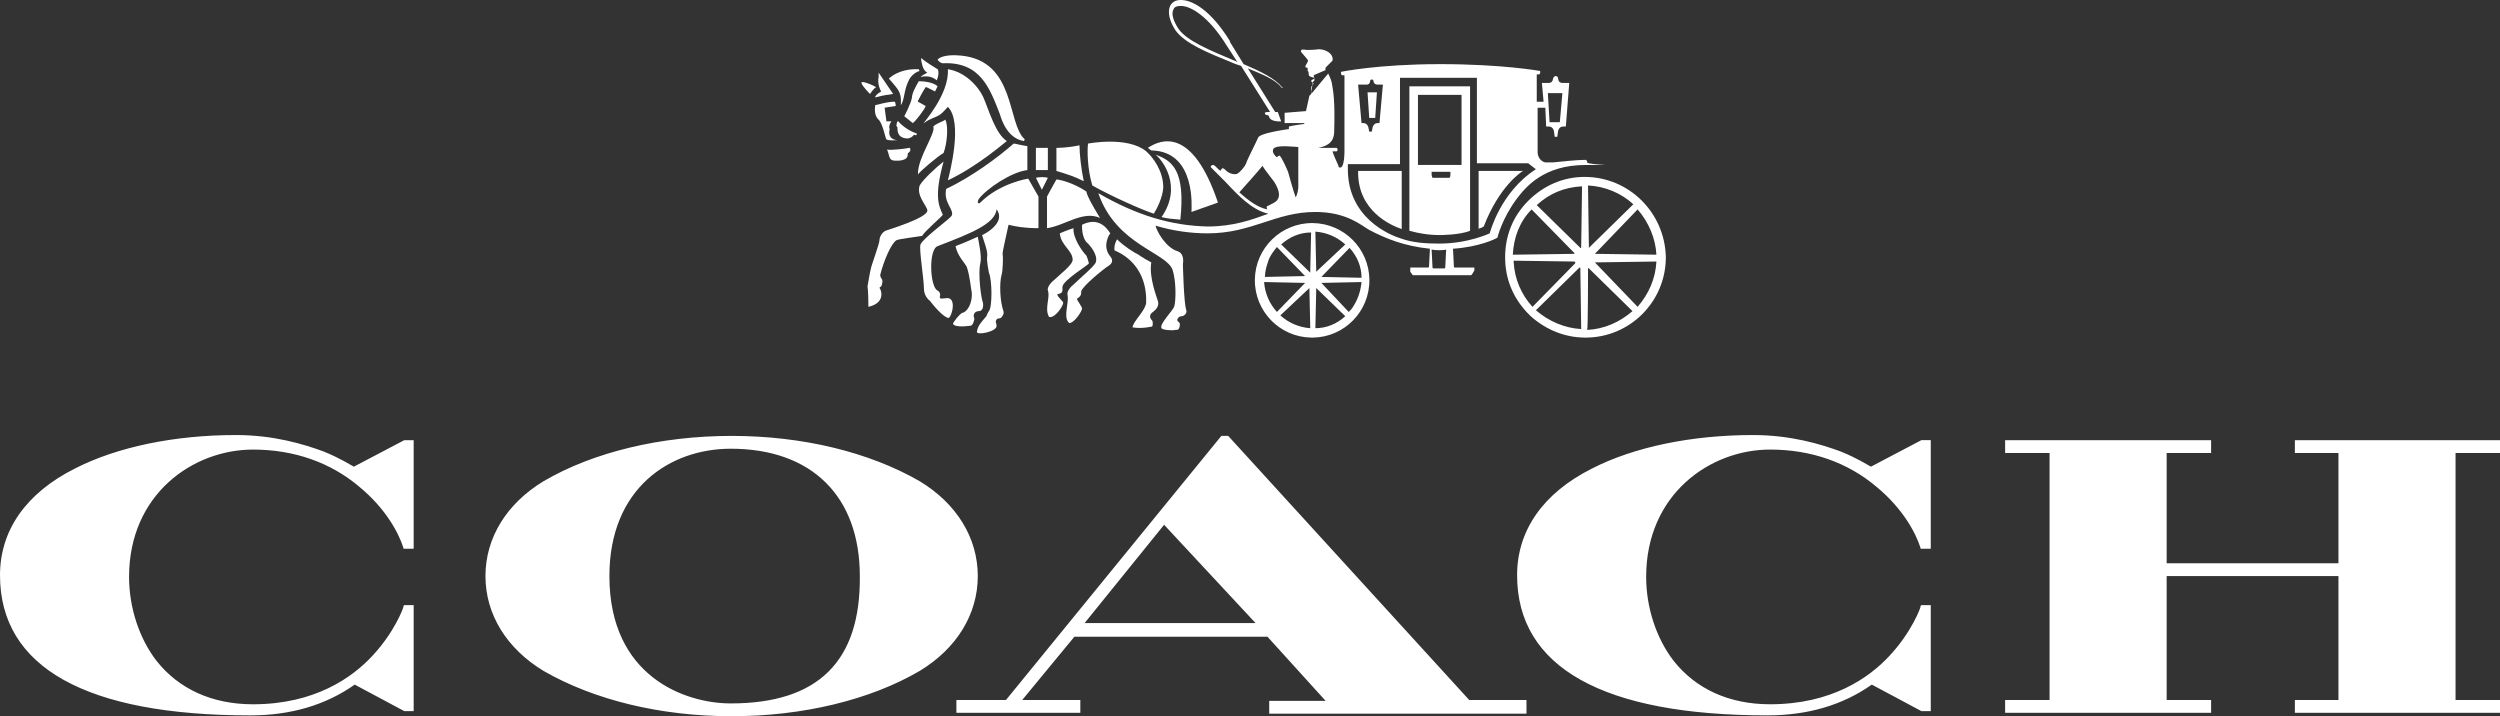
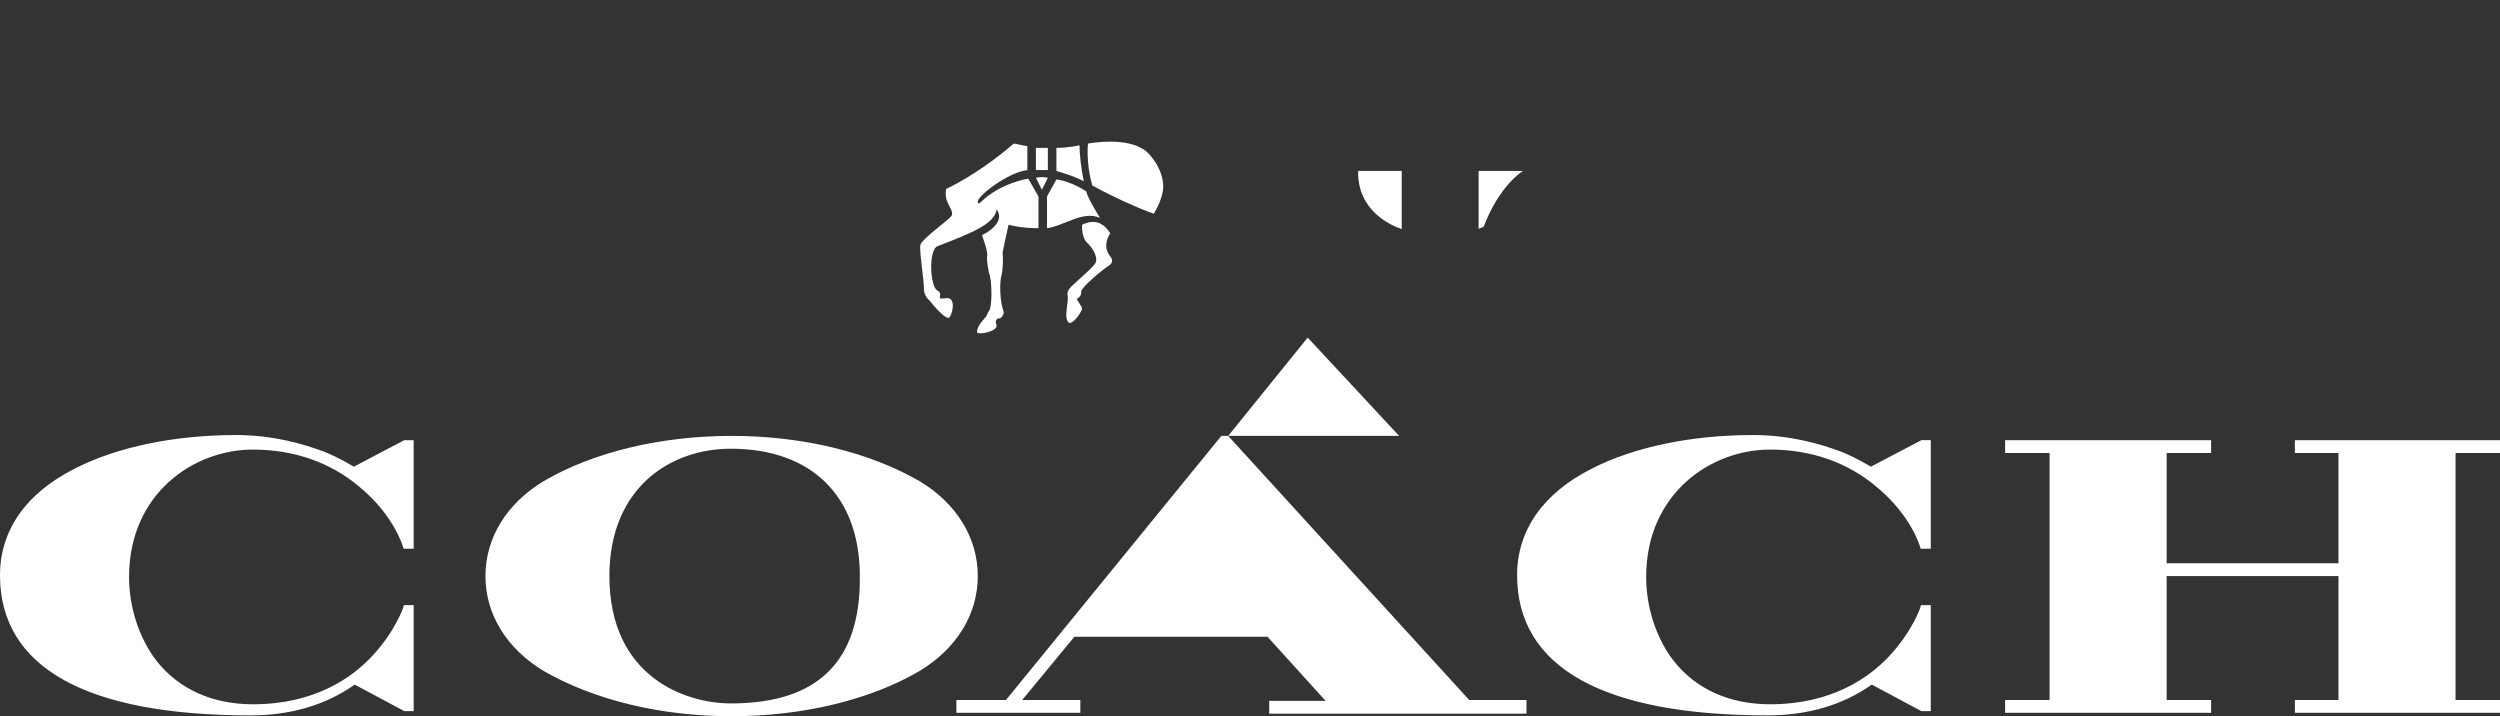
<svg xmlns="http://www.w3.org/2000/svg" id="Layer_2" viewBox="0 0 2500 716.23">
  <rect x="0" y="0" width="2500" height="716.23" fill="#333333" stroke="none" />
  <defs>
    <style>
      .cls-1 {
        fill: #fff;
      }
    </style>
  </defs>
  <g id="Layer_1-2" data-name="Layer_1">
-     <path class="cls-1" d="M919.66,481.19c-50.43-29.06-117.1-45.29-188.04-45.29s-138.47,16.24-188.04,45.29c-36.75,22.23-58.12,56.42-58.12,94.87s21.37,72.65,58.12,94.87c50.43,29.06,117.09,45.29,188.04,45.29s138.46-16.24,188.04-45.29c36.75-22.23,58.12-56.42,58.12-94.87s-21.37-72.65-58.12-94.87ZM730.77,703.42c-45.3,0-121.37-26.5-121.37-127.35,0-88.03,60.69-127.35,121.37-127.35,81.19,0,129.06,47.86,129.06,127.35.86,85.47-41.88,127.35-129.06,127.35ZM2500,452.99v-12.82h-205.13v12.82h43.59v110.26h-171.8v-110.26h44.45v-12.82h-205.98v12.82h44.44v247h-44.44v12.82h205.98v-12.82h-44.45v-123.93h171.8v123.93h-43.59v12.82h205.13v-12.82h-44.45v-247h44.45ZM1228.2,435.9h-6.84l-215.39,264.1h-49.57v12.82h123.93v-12.82h-58.12l52.14-63.24h193.16l58.12,64.1h-56.41v12.82h257.26v-13.68h-57.26l-241.02-264.1ZM1084.61,623.07l79.49-98.29,91.45,98.29h-170.94ZM353.85,466.66c-3.42-1.71-13.68-8.55-30.77-15.38-18.8-6.84-48.72-16.24-87.17-16.24-61.54,0-118.8,11.96-160.68,33.33C25.64,493.16,0,530.76,0,575.21c0,92.31,86.33,140.17,250.43,140.17,40.17,0,75.21-10.25,104.28-30.77l49.57,26.5h9.4v-105.98h-9.4l-.86.85v.86c0,.86-8.55,24.79-30.77,48.72-20.52,22.22-58.13,48.72-119.66,48.72-41.02,0-74.36-15.38-96.59-43.59-17.09-22.22-27.34-52.99-27.34-83.76,0-82.9,64.1-127.35,123.93-127.35,41.02,0,77.78,12.82,106.83,37.61,24.79,20.51,38.47,44.44,43.59,60.68v.86h10.26v-108.55h-9.4l-50.43,26.5ZM1870.93,466.66c-3.41-1.71-13.67-8.55-30.77-15.38-18.81-6.84-48.72-16.24-87.17-16.24-61.54,0-118.8,11.96-160.68,33.33-49.57,24.79-75.21,62.39-75.21,106.83,0,92.31,86.32,140.17,250.43,140.17,40.17,0,75.21-10.25,104.27-30.77l49.58,26.5h9.39v-105.98h-9.39l-.86.85v.86c0,.86-8.55,24.79-30.77,48.72-20.51,22.22-58.12,48.72-119.66,48.72-41.02,0-74.36-15.38-96.58-43.59-17.09-22.22-27.35-52.99-27.35-83.76,0-82.9,64.11-127.35,123.93-127.35,41.03,0,77.78,12.82,106.84,37.61,24.79,20.51,38.46,44.44,43.59,60.68v.86h10.25v-108.55h-9.39l-50.44,26.5ZM1401.71,229.05v-58.12h-43.59c-.85,40.17,33.33,54.71,43.59,58.12ZM1477.77,229.05c1.71-.86,3.42-.86,5.99-2.56,15.38-40.18,37.6-54.71,39.31-55.56h-44.45v58.12h-.86ZM1041.88,189.74l5.98-11.97c-3.41-.86-7.69-.86-11.96,0l5.98,11.97ZM1083.76,181.19c-2.57-11.97-4.27-27.35-4.27-35.9-11.97,2.57-21.37,2.57-23.08,2.57v23.07c11.11,3.42,17.09,5.13,27.35,10.26h0ZM1047.86,170.08v-22.22h-11.96v22.22h11.96ZM1153.85,213.67c9.4-15.38,9.4-26.5,9.4-26.5,0-16.24-10.26-29.91-17.09-35.89-18.81-15.39-58.12-7.7-58.12-7.7-.86,5.99-.86,24.79,4.27,41.88,17.95,10.26,50.43,24.79,61.54,28.21h0ZM1110.26,233.33c-4.28-6.84-12.82-16.24-28.21-8.55,0,0-.86,13.67,5.99,18.81,2.56,2.56,10.25,11.96,7.69,18.8-.86,3.42-17.09,17.09-21.37,21.37-8.55,6.84-6.84,11.11-6.84,11.11,1.71,7.7-4.27,21.37.86,27.35l.86.86c5.12,0,12.82-11.96,12.82-14.53,0-1.71-5.12-8.55-5.12-9.4.86-1.71,1.71-.86,3.41-3.42.86-.86.86-3.41.86-4.27.86-5.13,23.08-23.07,27.35-25.64,6.84-4.28,1.71-9.4,1.71-9.4-8.55-10.26-.86-22.22,0-23.07h0ZM1028.21,178.63s-28.21,4.28-47.87,23.93c-1.7,1.71-2.56,0-2.56,0,0,0,0-1.7.86-3.41,8.55-11.11,33.33-27.35,48.72-29.06v-23.93c-5.99-.86-11.97-2.57-13.68-2.57-14.53,12.82-41.88,33.33-67.52,45.3-2.56,12.82,5.99,18.81,5.99,24.79,0,1.71-.86,2.57-1.71,3.42-5.12,5.12-27.35,21.36-29.92,27.34-1.7,4.28,3.42,34.19,3.42,44.45,0,7.69,5.98,11.97,5.98,11.97,2.57,3.41,13.68,17.09,18.81,17.09,3.42-1.71,8.55-22.23-3.41-19.66-5.99.86-5.99,0-5.13-3.42.03-1.8-.97-3.45-2.57-4.27-7.69-3.42-9.39-41.02,0-44.45,33.33-12.82,57.27-22.22,58.97-36.75,10.26,13.67-13.67,25.64-14.53,25.64,1.71,5.98,5.98,16.24,5.13,21.36-.86,3.42,1.7,16.24,1.7,16.24,3.42,7.69,3.42,35.04,0,38.47-.86.85-1.7,3.41-2.56,5.12-2.57,3.42-8.55,8.55-9.4,15.38-.86,4.28,20.51,0,19.65-5.98,0-1.71-1.7-4.28,0-5.98.86-1.71,2.57-.86,4.28-1.71,1.71-1.71,3.42-4.28,2.57-6.84-3.42-9.4-4.28-28.21-1.71-36.76.86-2.57,1.71-16.24.86-20.52,0-3.41,5.98-28.2,5.98-29.06,6.84,1.71,15.38,3.41,29.91,3.41v-31.62l-10.25-17.95ZM1100,217.95c-9.4-15.39-12.82-22.23-13.67-26.5-12.82-8.55-26.5-11.97-29.92-11.97-2.56,4.28-9.4,17.09-9.4,17.09v31.62c17.95-2.56,35.9-17.94,52.99-10.25h0Z" />
-     <path class="cls-1" d="M1161.54,217.09c6.84,1.71,10.26,1.71,18.81,2.56,5.12-48.72-7.7-58.97-24.79-64.95,6.84,5.13,27.34,31.62,5.98,62.4h0ZM889.74,129.05c-.86-.86-.86-4.27,1.71-7.69h-5.12v-.86l-1.71-12.82,11.11-1.71s0-2.57-.85-4.28c-8.55,0-17.95,3.42-19.66,3.42-1.71,11.11,3.41,14.53,3.41,14.53,4.28,4.28,6.84,18.81,7.7,19.66,2.56,1.71,8.55.86,11.11.86-11.11-.86-7.69-11.11-7.69-11.11ZM945.3,119.65c-1.71,1.71-8.55,3.42-11.97,6.84,2.57,6.84-15.38,30.77-15.38,47.01v.86c3.41-4.28,19.65-17.95,25.64-21.37,3.41-9.4,5.12-26.5,1.71-33.33ZM887.17,149.57s0,.86.86,2.56c1.71,5.99,1.71,8.55,7.69,8.55.86,0,12.82.86,11.97-6.84,0-.86,3.42-2.56,2.57-4.27,0-2.57-.86-1.71-.86-1.71-4.28.86-17.95,2.57-22.23,1.71h0ZM881.19,91.45c-4.27,2.56-5.98,4.27-5.98,5.98.86,0,3.41-.86,6.84-1.71,1.71,0,3.42-.86,5.12-.86s4.28-.86,5.99-.86c-5.13-7.69-14.54-21.36-14.54-21.36v4.27c-1.7,7.69,2.57,14.54,2.57,14.54h0ZM942.74,214.53c-4.28-9.4-8.55-18.81.86-52.99-7.69,5.99-20.52,17.95-23.93,23.93-3.42,10.26,6.84,19.66,7.69,24.79.86,7.69-40.18,19.65-41.88,20.51-3.42,1.71-5.99,5.98-5.99,9.4s-8.55,26.5-8.55,28.21c-.86,2.56-3.41,17.94-3.41,17.94.86,5.13.86,20.52.86,20.52,18.8-4.27,11.96-18.81,11.11-18.81,0-.86.86-.86,1.71-1.71.86-1.7,1.71-5.12.86-6.84-2.57-3.41-1.71-5.12-1.71-5.12,3.42-13.67,11.11-31.62,16.24-34.19.86-.86,19.66-3.42,25.64-4.28,1.71-4.27,21.37-20.51,20.52-21.36h0ZM1086.33,255.55c-4.28-4.27-13.68-17.95-12.82-27.35-5.98,1.71-13.67,5.13-13.67,5.13.86,11.96,12.82,17.09,12.82,26.5,0,5.12-13.67,15.38-17.94,19.65-8.55,6.84-6.84,11.11-6.84,11.11,2.57,5.98-3.41,17.95.86,25.64,0,.86.86.86,1.71.86,5.12,0,12.82-11.11,12.82-14.53,0-.86-8.55-8.55-5.13-8.55,5.13-.86,4.28-3.42,4.28-6.84,0-6.84,26.49-22.22,26.49-23.93-.85-3.41-1.7-5.98-2.56-7.69ZM955.55,246.15c1.71,9.4,9.4,17.09,11.11,20.52,3.42,9.4,4.27,23.07,5.12,25.64.86,10.26-4.27,19.65-9.4,20.51-2.56.86-9.39,9.4-9.39,11.11,2.56,4.28,17.94,1.71,17.94,1.71,2.57-.86,3.42-6.84,3.42-6.84-2.57-6.84,3.42-7.69,4.28-7.69,5.98,0,4.27-8.55,4.27-8.55-1.71-3.42-5.12-29.06-2.57-39.32,1.71-6.84-1.7-21.36-2.56-26.5-5.99,2.57-11.11,5.13-22.23,9.4Z" />
-     <path class="cls-1" d="M1147.86,147.86c.86.86,3.42,2.57,3.42,2.57,45.3.86,40.17,58.12,40.17,61.53l26.5-9.4c-25.64-76.07-57.26-63.24-70.09-54.7h0ZM1158.12,301.71c-.86-3.42-9.4-23.93-6.84-39.32-1.71-.86-9.4-5.12-12.82-7.69-5.13-2.56-14.54-8.55-21.37-15.38,0,0-3.41,5.12-2.57,11.11,20.52,8.55,32.49,27.35,31.63,52.14,0,5.12-8.55,15.38-8.55,15.38-5.13,6.84-5.13,9.4-5.13,9.4,9.4,1.7,19.66-.86,19.66-.86.86-.86.86-5.13,0-5.99-5.12-5.12.86-8.55.86-8.55,3.41-2.56,5.98-5.98,5.12-10.25h0ZM936.75,80.34c2.56-5.98,1.7-10.26.85-11.11-2.56-1.71-12.82-7.69-16.24-11.11-.86,0,.86,7.69,1.71,9.39,1.71,4.28,4.28,5.13,4.28,5.13,0,0-5.13,2.57-6.84,4.27,1.71,0,9.4-2.56,16.25,3.42h0ZM912.82,123.07c2.57-1.71,11.97-13.67,12.82-17.09l-7.69-4.28v-.85c4.27-8.55,7.69-13.68,7.69-13.68h.86l8.55,4.28,2.56-5.13c-4.27-4.27-14.53-5.12-18.8-5.12-2.57,4.27-6.84,11.96-6.84,16.24-.85,5.98-7.69,18.81-7.69,18.81l8.55,6.84ZM898.29,121.36c-.86-.86-1.71,1.71-1.71,3.42-.86,1.7.86,1.7.86,2.56,0,2.57,0,5.99,2.57,8.55,1.71,1.71,4.27,2.57,7.69,2.57.86,0,4.27-.86,5.98-3.42.86-.85,1.71.86,2.57,0,.86-.85.86-1.7,0-1.7-5.12-1.71-12.82-5.99-17.95-11.97h0ZM1000,114.53c1.71,5.98,7.69,23.93,23.93,26.5l.86-1.71c-17.95-15.38-8.55-78.64-64.1-83.76-17.95-1.71-23.08,3.42-23.08,4.27,0,0,2.57,3.42,5.13,3.42,37.6-1.71,47.01,24.79,57.26,51.28h0Z" />
-     <path class="cls-1" d="M983.76,98.29c-5.12-11.97-18.81-26.5-35.9-29.06,1.71,25.64-26.5,55.56-23.93,53.85,6.84-5.12,11.11-5.12,16.24-8.55,2.57-1.71,7.69-7.69,7.69-7.69,15.38,15.38,1.71,66.67,0,73.5,29.06-13.67,55.56-36.76,58.97-39.31-11.11-6.84-17.95-30.77-23.07-42.74h0ZM870.08,94.01c.86-1.7,4.28-5.98,5.99-6.84-2.57-1.71-10.26-5.12-13.68-5.12s3.42,7.69,7.69,11.96ZM1470.08,86.32h-60.69v144.45c9.4,2.57,18.81,4.28,30.77,4.28,0,0,19.65,0,29.91-4.28V86.32ZM1450.42,174.36c0,2.56-.85,3.41-.85,3.41h-17.09s-.86-1.7-.86-3.41v-2.57h18.8v2.57ZM1461.54,164.95h-43.59v-70.09h43.59v70.09ZM1375.21,117.95l1.71-25.64h-9.4l1.71,25.64h5.98Z" />
-     <path class="cls-1" d="M1309.4,95.72l-3.41,15.38-21.37,1.71v10.26h19.66v.86s-12.82,1.71-15.38,2.56v2.57c-5.99.86-29.06,4.28-30.77,8.55-1.7,4.28-11.11,22.23-11.96,25.64-1.71,4.28-6.84,9.4-8.55,10.26-2.57,1.71-8.55,0-11.11-2.57-.86-.86-3.41-3.41-4.27-2.56-.86.85-1.71,1.7-1.71,2.56-2.57-1.71-4.28-4.27-6.84-5.98,0,0-1.71,0-2.57.86s0,1.71,0,1.71l14.53,14.53c11.97,12.82,26.5,28.21,42.74,31.62-16.24,5.98-35.04,12.82-60.69,12.82-36.75-.86-70.94-11.11-109.4-33.33,17.95,52.13,68.38,58.97,74.36,76.92,3.42,11.11,3.42,29.06,1.71,35.9-.86,4.28-15.38,17.95-12.82,22.23.86,1.7,10.26,2.56,13.67,1.7,1.71,0,2.57,0,3.42-.86.86-.85,1.71-5.12.86-5.98,0-.86-1.71-1.71-1.71-1.71-1.71-2.56,1.71-5.12,3.41-5.12,3.42,0,5.99-3.42,5.13-5.98-2.57-6.84-3.42-46.16-3.42-46.16.86-5.12,0-11.11-5.12-12.82-11.97-3.42-21.37-20.52-22.22-25.64,16.91,5.1,34.47,7.69,52.13,7.69,44.45,0,67.52-21.37,107.7-21.37,31.62,0,46.15,13.68,53.84,17.95,16.24,8.55,35.04,16.24,60.69,18.81l-.86,17.09c0,.86,0,1.71-.86,1.71h-17.95v4.27l2.57,3.42h58.12c.86,0,2.57-3.42,2.57-3.42,0,0,.86-.86.86-1.71v-2.56h-19.66c-.86,0-.86-.86-.86-1.71l-.86-17.09c26.5-1.71,43.59-10.26,44.45-11.11,0,0,4.27-18.8,19.66-39.31,8.55-11.11,26.49-33.33,68.37-33.33s1.71,0,1.71-2.57-1.71-2.56-1.71-2.56c-8.55,0-23.93,1.7-32.48,2.56h-7.69c-4.27-.86-7.69-5.12-7.69-10.26v-44.44h7.69l.86,18.8h2.57c4.27,0,5.12,4.28,5.12,4.28l.86,5.98h2.57l.86-5.98s.86-4.28,5.12-4.28h2.57l3.41-43.58h-6.84c-4.27,0-4.27-4.28-4.27-4.28,0,0,0-2.57-2.57-2.57-1.71,0-2.57,2.57-2.57,2.57,0,0,0,4.28-4.27,4.28h-6.84l1.7,18.8h-6.84v-27.34h2.57s.86-.86.86-1.71v-1.71s-37.61-6.84-100-6.84-99.15,7.69-99.15,7.69v1.71c0,.86.86,1.71.86,1.71h2.57v76.07c0,.85,0,11.96-2.57,15.38q-.86.86-1.7.86c-1.71,0-1.71-.86-1.71-1.71-1.71-3.42-5.98-13.68-5.98-14.53h4.27s.86-.86.86-1.71-.86-1.71-.86-1.71h-18.81c14.54-2.57,16.24-10.26,16.24-17.09.86-30.77-.86-39.31-2.56-48.72-.86-3.42-3.42-8.55-3.42-8.55l-17.09,20.51-1.71,1.71ZM1562.39,93.15l-2.57,29.06h-10.25l-1.71-29.06h14.53ZM1270.94,204.27c-.86.86-4.28,1.71-4.28,2.57s0,1.71.86,2.57c-9.4-1.71-18.81-8.55-28.2-17.09.85-.86,22.22-24.79,23.07-26.5,2.57,4.27,10.26,13.67,11.96,16.24,9.4,15.38,2.57,19.66-3.41,22.22ZM1295.73,197.43c-1.71-4.27-6.84-22.22-7.69-25.64-1.71-4.27-6.84-15.38-8.55-16.24-.86,0-2.57,1.71-2.57,1.71,0,0-5.98-4.28-3.41-8.55,3.41-4.28,21.36-1.71,24.79-1.71v35.04c0,.86.85,8.55-2.57,15.38ZM1366.66,84.61c3.42,0,3.42-3.41,3.42-3.41,0,0,0-1.71,1.71-1.71s1.71,1.71,1.71,1.71c0,0,0,3.41,4.27,3.41h5.13l-3.42,38.47h-1.71c-4.27,0-5.12,4.27-5.12,4.27l-.86,4.28h-2.57l-.86-4.28s-.86-4.27-5.12-4.27h-1.71l-3.42-38.47h8.55ZM1445.3,266.66c0,.86,0,1.71-.86,1.71h-11.11c-.86,0-.86-.86-.86-1.71l-.86-17.09c3.41.86,11.96.86,14.53,0l-.86,17.09ZM1489.74,233.33s-21.37,10.26-50.43,10.26c-13.68,0-26.5-.86-38.47-5.13-11.11-3.41-52.99-20.51-52.99-69.23v-5.12h52.13v-86.33h76.92v85.47h51.28l7.69,5.98c-35.89,23.08-46.15,64.11-46.15,64.11h0ZM1277.78,113.67h-3.42,3.42Z" />
-     <path class="cls-1" d="M1282.05,87.17c-6.84-8.55-20.51-15.38-38.46-23.07l-13.67-22.22v-.86c-23.93-38.47-43.59-41.02-48.72-41.02h-.85c-5.13,0-8.55,2.56-10.26,5.98-2.57,5.98-.86,14.53,5.12,23.93,9.4,13.67,33.33,23.07,56.41,32.48,3.42,1.71,6.84,2.57,9.4,3.42l29.06,46.15h-.86c-1.71,0-5.12,0-4.27,1.71.85,2.57,3.41,0,4.27,3.42,1.71,5.12,11.97,4.27,11.97,4.27l-3.42-9.4h-2.57l-27.34-43.59c14.53,5.99,27.34,11.11,33.33,18.81l.85.86q.86,0,.86-.86,0,.86-.86,0h0ZM1232.47,59.82c-22.22-9.39-45.29-18.8-53.84-30.77-5.13-7.69-7.69-15.38-5.13-19.66.86-2.56,3.42-3.41,6.84-3.41h.85c9.4,0,27.35,10.26,45.3,39.31l11.11,17.09c-1.71-1.71-3.42-1.71-5.13-2.57h0ZM918.8,69.22c-20.52-.86-29.92,9.4-29.92,9.4,0,0,6.84,7.69,8.55,10.26,4.28,5.98,3.42,11.97,3.42,16.24,4.27-5.98,2.57-16.24,9.4-27.35,2.56-3.41,5.98-5.98,9.4-6.84q-.86-.86-.86-1.71ZM1311.11,93.15l1.71-11.11,1.71-1.71-.86-5.12,11.96-5.13q-.86-1.71.86-3.41l5.99-5.99c1.7-7.69-9.4-12.82-16.25-11.11-2.56,0-8.55.86-11.96,0h-2.57l-.86,1.7c0,.86,5.13,5.99,6.84,8.55,1.71,1.71-4.27,6.84-1.7,7.69,0,0,1.7,0,1.7.86v2.57l.86.86c0,.86,0,3.42.86,4.27.86.86,5.13,1.71,5.13,1.71v.86l-1.71.86c-.86,0-2.57,1.71-.86,2.57l1.71,1.71c-.86.85-2.57,1.7-2.57,5.12s.86,5.98,1.71,7.69l-1.71-3.42ZM1312.82,223.07c-31.63-.38-57.58,24.94-57.96,56.57-.38,31.63,24.94,57.58,56.57,57.96.47,0,.93,0,1.4,0,31.63-.39,56.95-26.34,56.56-57.97-.38-31.08-25.49-56.18-56.57-56.56ZM1317.09,270.93l-.86.86-.85-40.17c11.11.86,21.36,5.12,29.91,12.82l-28.21,26.5ZM1316.23,288.88v-.86l29.06,28.21c-8.55,7.69-18.81,11.97-29.91,11.97l.85-39.32ZM1361.54,277.78l-40.17-.86,28.2-29.06c7.7,8.55,11.97,18.81,11.97,29.92h0ZM1348.72,311.96l-27.35-29.06,40.17-.86c-.86,8.55-3.42,17.09-8.55,24.79-.86,1.71-2.57,3.42-4.27,5.12h0ZM1305.13,276.07l-40.17.86c0-5.99,1.7-11.11,3.41-16.24,1.71-5.13,5.13-9.4,8.55-13.68l26.5,27.35,1.71,1.71ZM1309.4,288.03l.86,40.18c-11.13-.8-21.66-5.32-29.91-12.82l29.06-27.35ZM1310.25,271.79v.86l-29.06-28.21c8.55-7.69,18.8-11.96,29.91-11.96l-.86,39.31ZM1305.13,282.9l-28.21,29.06c-7.5-8.25-12.02-18.79-12.82-29.91l41.02.86ZM1584.62,176.91c-21.37,0-41.03,8.55-56.42,23.94-15.38,15.38-23.07,35.04-23.07,56.41s7.69,40.17,22.22,55.55l2.57,2.57.86.86c15.38,13.67,34.19,21.36,54.7,21.36,44.32.05,80.29-35.84,80.35-80.16v-.18c-.86-44.45-36.76-80.35-81.19-80.35h0ZM1633.33,204.27l-43.59,42.74-.86.86v-.86l-.86-61.54c17.09.86,33.33,7.7,45.3,18.81h0ZM1588.03,268.38s0-.86.86,0l43.59,42.74c-12.82,11.11-28.21,17.94-45.3,18.8.86-.86.86-61.53.86-61.53h0ZM1594.87,253.84l42.74-44.44c11.11,12.82,17.95,29.06,18.81,45.29l-61.54-.86ZM1594.87,262.39l61.54-.86c-.86,17.09-7.69,32.49-18.81,45.3l-42.74-44.45ZM1581.19,247s0,1.71-.86.86l-43.59-42.74c12.82-11.96,28.21-17.95,45.3-18.81l-.86,60.69ZM1579.48,267.52s.86,0,.86.86l.86,60.68c-16.24-.85-32.48-7.69-45.3-18.8l43.59-42.74ZM1573.5,252.14l.86.85c.86.86-.86.86-.86.86l-60.69.86c.86-17.09,6.84-33.33,18.81-45.29l41.88,42.74ZM1513.67,260.68l60.69.85q.86,0,.86.86v.86l-42.74,43.59c-11.2-12.21-17.84-27.91-18.81-44.45v-1.7Z" />
+     <path class="cls-1" d="M919.66,481.19c-50.43-29.06-117.1-45.29-188.04-45.29s-138.47,16.24-188.04,45.29c-36.75,22.23-58.12,56.42-58.12,94.87s21.37,72.65,58.12,94.87c50.43,29.06,117.09,45.29,188.04,45.29s138.46-16.24,188.04-45.29c36.75-22.23,58.12-56.42,58.12-94.87s-21.37-72.65-58.12-94.87ZM730.77,703.42c-45.3,0-121.37-26.5-121.37-127.35,0-88.03,60.69-127.35,121.37-127.35,81.19,0,129.06,47.86,129.06,127.35.86,85.47-41.88,127.35-129.06,127.35ZM2500,452.99v-12.82h-205.13v12.82h43.59v110.26h-171.8v-110.26h44.45v-12.82h-205.98v12.82h44.44v247h-44.44v12.82h205.98v-12.82h-44.45v-123.93h171.8v123.93h-43.59v12.82h205.13v-12.82h-44.45v-247h44.45ZM1228.2,435.9h-6.84l-215.39,264.1h-49.57v12.82h123.93v-12.82h-58.12l52.14-63.24h193.16l58.12,64.1h-56.41v12.82h257.26v-13.68h-57.26l-241.02-264.1Zl79.49-98.29,91.45,98.29h-170.94ZM353.85,466.66c-3.42-1.71-13.68-8.55-30.77-15.38-18.8-6.84-48.72-16.24-87.17-16.24-61.54,0-118.8,11.96-160.68,33.33C25.64,493.16,0,530.76,0,575.21c0,92.31,86.33,140.17,250.43,140.17,40.17,0,75.21-10.25,104.28-30.77l49.57,26.5h9.4v-105.98h-9.4l-.86.85v.86c0,.86-8.55,24.79-30.77,48.72-20.52,22.22-58.13,48.72-119.66,48.72-41.02,0-74.36-15.38-96.59-43.59-17.09-22.22-27.34-52.99-27.34-83.76,0-82.9,64.1-127.35,123.93-127.35,41.02,0,77.78,12.82,106.83,37.61,24.79,20.51,38.47,44.44,43.59,60.68v.86h10.26v-108.55h-9.4l-50.43,26.5ZM1870.93,466.66c-3.41-1.71-13.67-8.55-30.77-15.38-18.81-6.84-48.72-16.24-87.17-16.24-61.54,0-118.8,11.96-160.68,33.33-49.57,24.79-75.21,62.39-75.21,106.83,0,92.31,86.32,140.17,250.43,140.17,40.17,0,75.21-10.25,104.27-30.77l49.58,26.5h9.39v-105.98h-9.39l-.86.85v.86c0,.86-8.55,24.79-30.77,48.72-20.51,22.22-58.12,48.72-119.66,48.72-41.02,0-74.36-15.38-96.58-43.59-17.09-22.22-27.35-52.99-27.35-83.76,0-82.9,64.11-127.35,123.93-127.35,41.03,0,77.78,12.82,106.84,37.61,24.79,20.51,38.46,44.44,43.59,60.68v.86h10.25v-108.55h-9.39l-50.44,26.5ZM1401.71,229.05v-58.12h-43.59c-.85,40.17,33.33,54.71,43.59,58.12ZM1477.77,229.05c1.71-.86,3.42-.86,5.99-2.56,15.38-40.18,37.6-54.71,39.31-55.56h-44.45v58.12h-.86ZM1041.88,189.74l5.98-11.97c-3.41-.86-7.69-.86-11.96,0l5.98,11.97ZM1083.76,181.19c-2.57-11.97-4.27-27.35-4.27-35.9-11.97,2.57-21.37,2.57-23.08,2.57v23.07c11.11,3.42,17.09,5.13,27.35,10.26h0ZM1047.86,170.08v-22.22h-11.96v22.22h11.96ZM1153.85,213.67c9.4-15.38,9.4-26.5,9.4-26.5,0-16.24-10.26-29.91-17.09-35.89-18.81-15.39-58.12-7.7-58.12-7.7-.86,5.99-.86,24.79,4.27,41.88,17.95,10.26,50.43,24.79,61.54,28.21h0ZM1110.26,233.33c-4.28-6.84-12.82-16.24-28.21-8.55,0,0-.86,13.67,5.99,18.81,2.56,2.56,10.25,11.96,7.69,18.8-.86,3.42-17.09,17.09-21.37,21.37-8.55,6.84-6.84,11.11-6.84,11.11,1.71,7.7-4.27,21.37.86,27.35l.86.86c5.12,0,12.82-11.96,12.82-14.53,0-1.71-5.12-8.55-5.12-9.4.86-1.71,1.71-.86,3.41-3.42.86-.86.86-3.41.86-4.27.86-5.13,23.08-23.07,27.35-25.64,6.84-4.28,1.71-9.4,1.71-9.4-8.55-10.26-.86-22.22,0-23.07h0ZM1028.21,178.63s-28.21,4.28-47.87,23.93c-1.7,1.71-2.56,0-2.56,0,0,0,0-1.7.86-3.41,8.55-11.11,33.33-27.35,48.72-29.06v-23.93c-5.99-.86-11.97-2.57-13.68-2.57-14.53,12.82-41.88,33.33-67.52,45.3-2.56,12.82,5.99,18.81,5.99,24.79,0,1.71-.86,2.57-1.71,3.42-5.12,5.12-27.35,21.36-29.92,27.34-1.7,4.28,3.42,34.19,3.42,44.45,0,7.69,5.98,11.97,5.98,11.97,2.57,3.41,13.68,17.09,18.81,17.09,3.42-1.71,8.55-22.23-3.41-19.66-5.99.86-5.99,0-5.13-3.42.03-1.8-.97-3.45-2.57-4.27-7.69-3.42-9.39-41.02,0-44.45,33.33-12.82,57.27-22.22,58.97-36.75,10.26,13.67-13.67,25.64-14.53,25.64,1.71,5.98,5.98,16.24,5.13,21.36-.86,3.42,1.7,16.24,1.7,16.24,3.42,7.69,3.42,35.04,0,38.47-.86.85-1.7,3.41-2.56,5.12-2.57,3.42-8.55,8.55-9.4,15.38-.86,4.28,20.51,0,19.65-5.98,0-1.71-1.7-4.28,0-5.98.86-1.71,2.57-.86,4.28-1.71,1.71-1.71,3.42-4.28,2.57-6.84-3.42-9.4-4.28-28.21-1.71-36.76.86-2.57,1.71-16.24.86-20.52,0-3.41,5.98-28.2,5.98-29.06,6.84,1.71,15.38,3.41,29.91,3.41v-31.62l-10.25-17.95ZM1100,217.95c-9.4-15.39-12.82-22.23-13.67-26.5-12.82-8.55-26.5-11.97-29.92-11.97-2.56,4.28-9.4,17.09-9.4,17.09v31.62c17.95-2.56,35.9-17.94,52.99-10.25h0Z" />
  </g>
</svg>